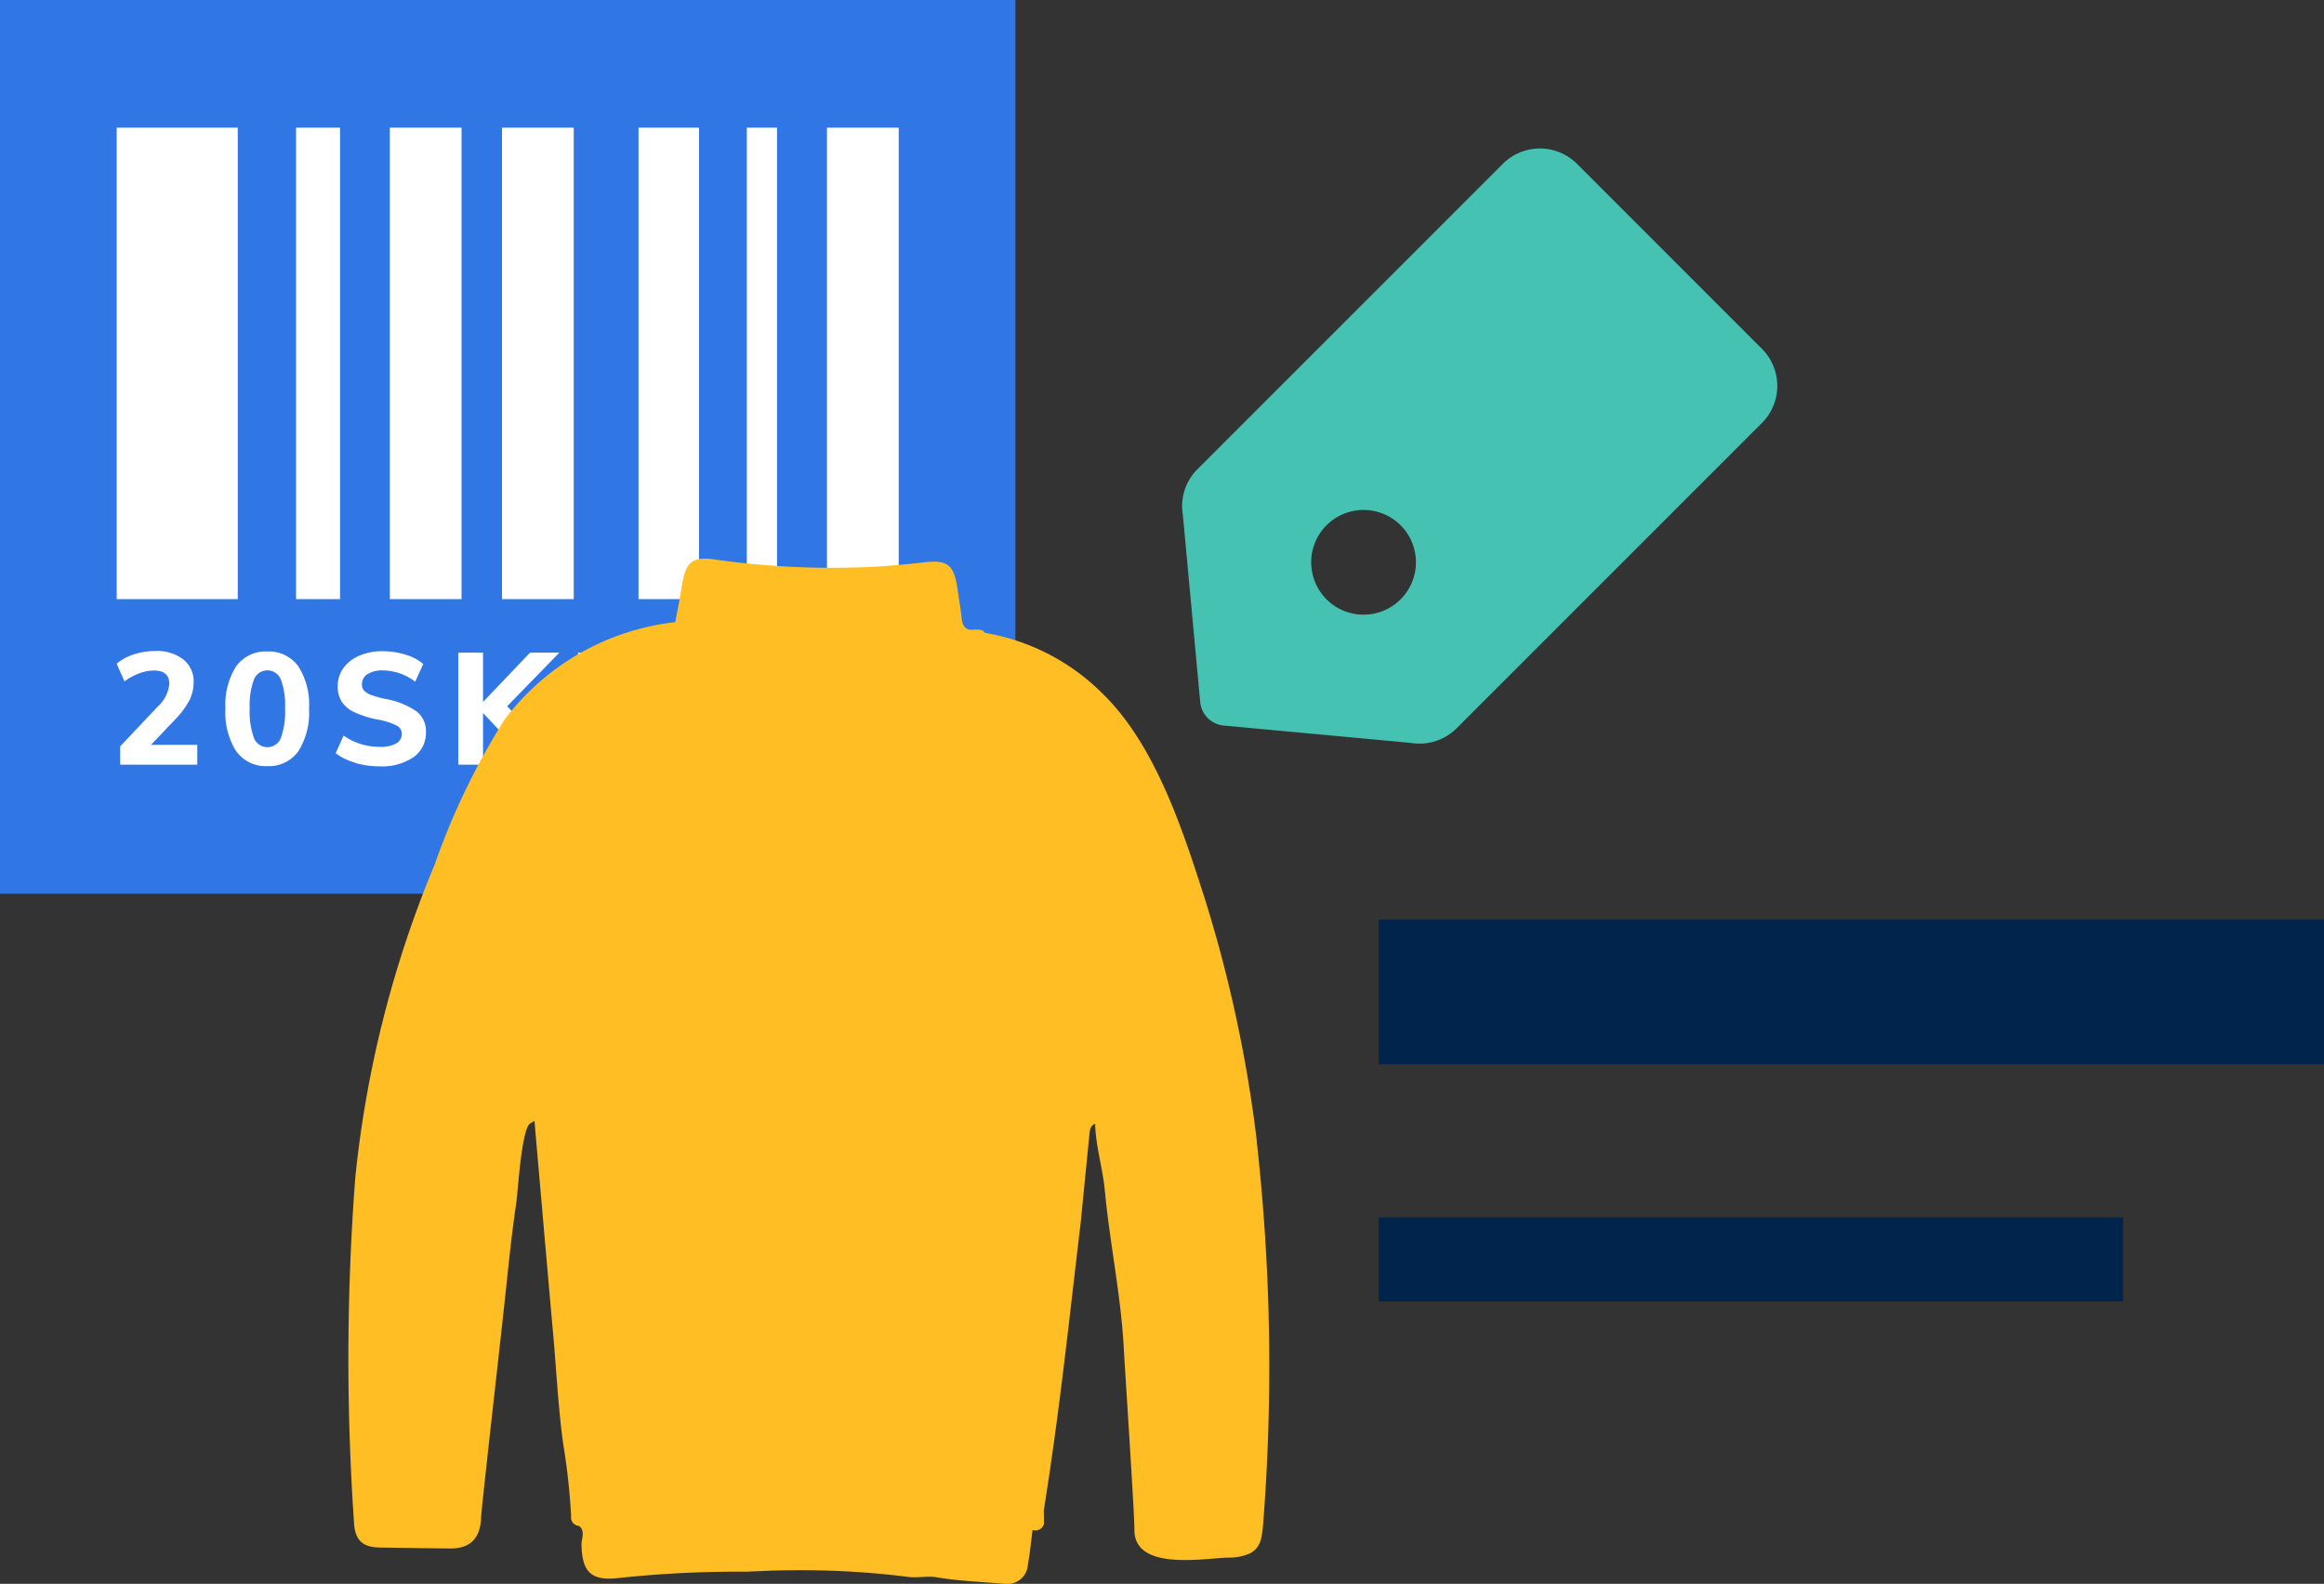
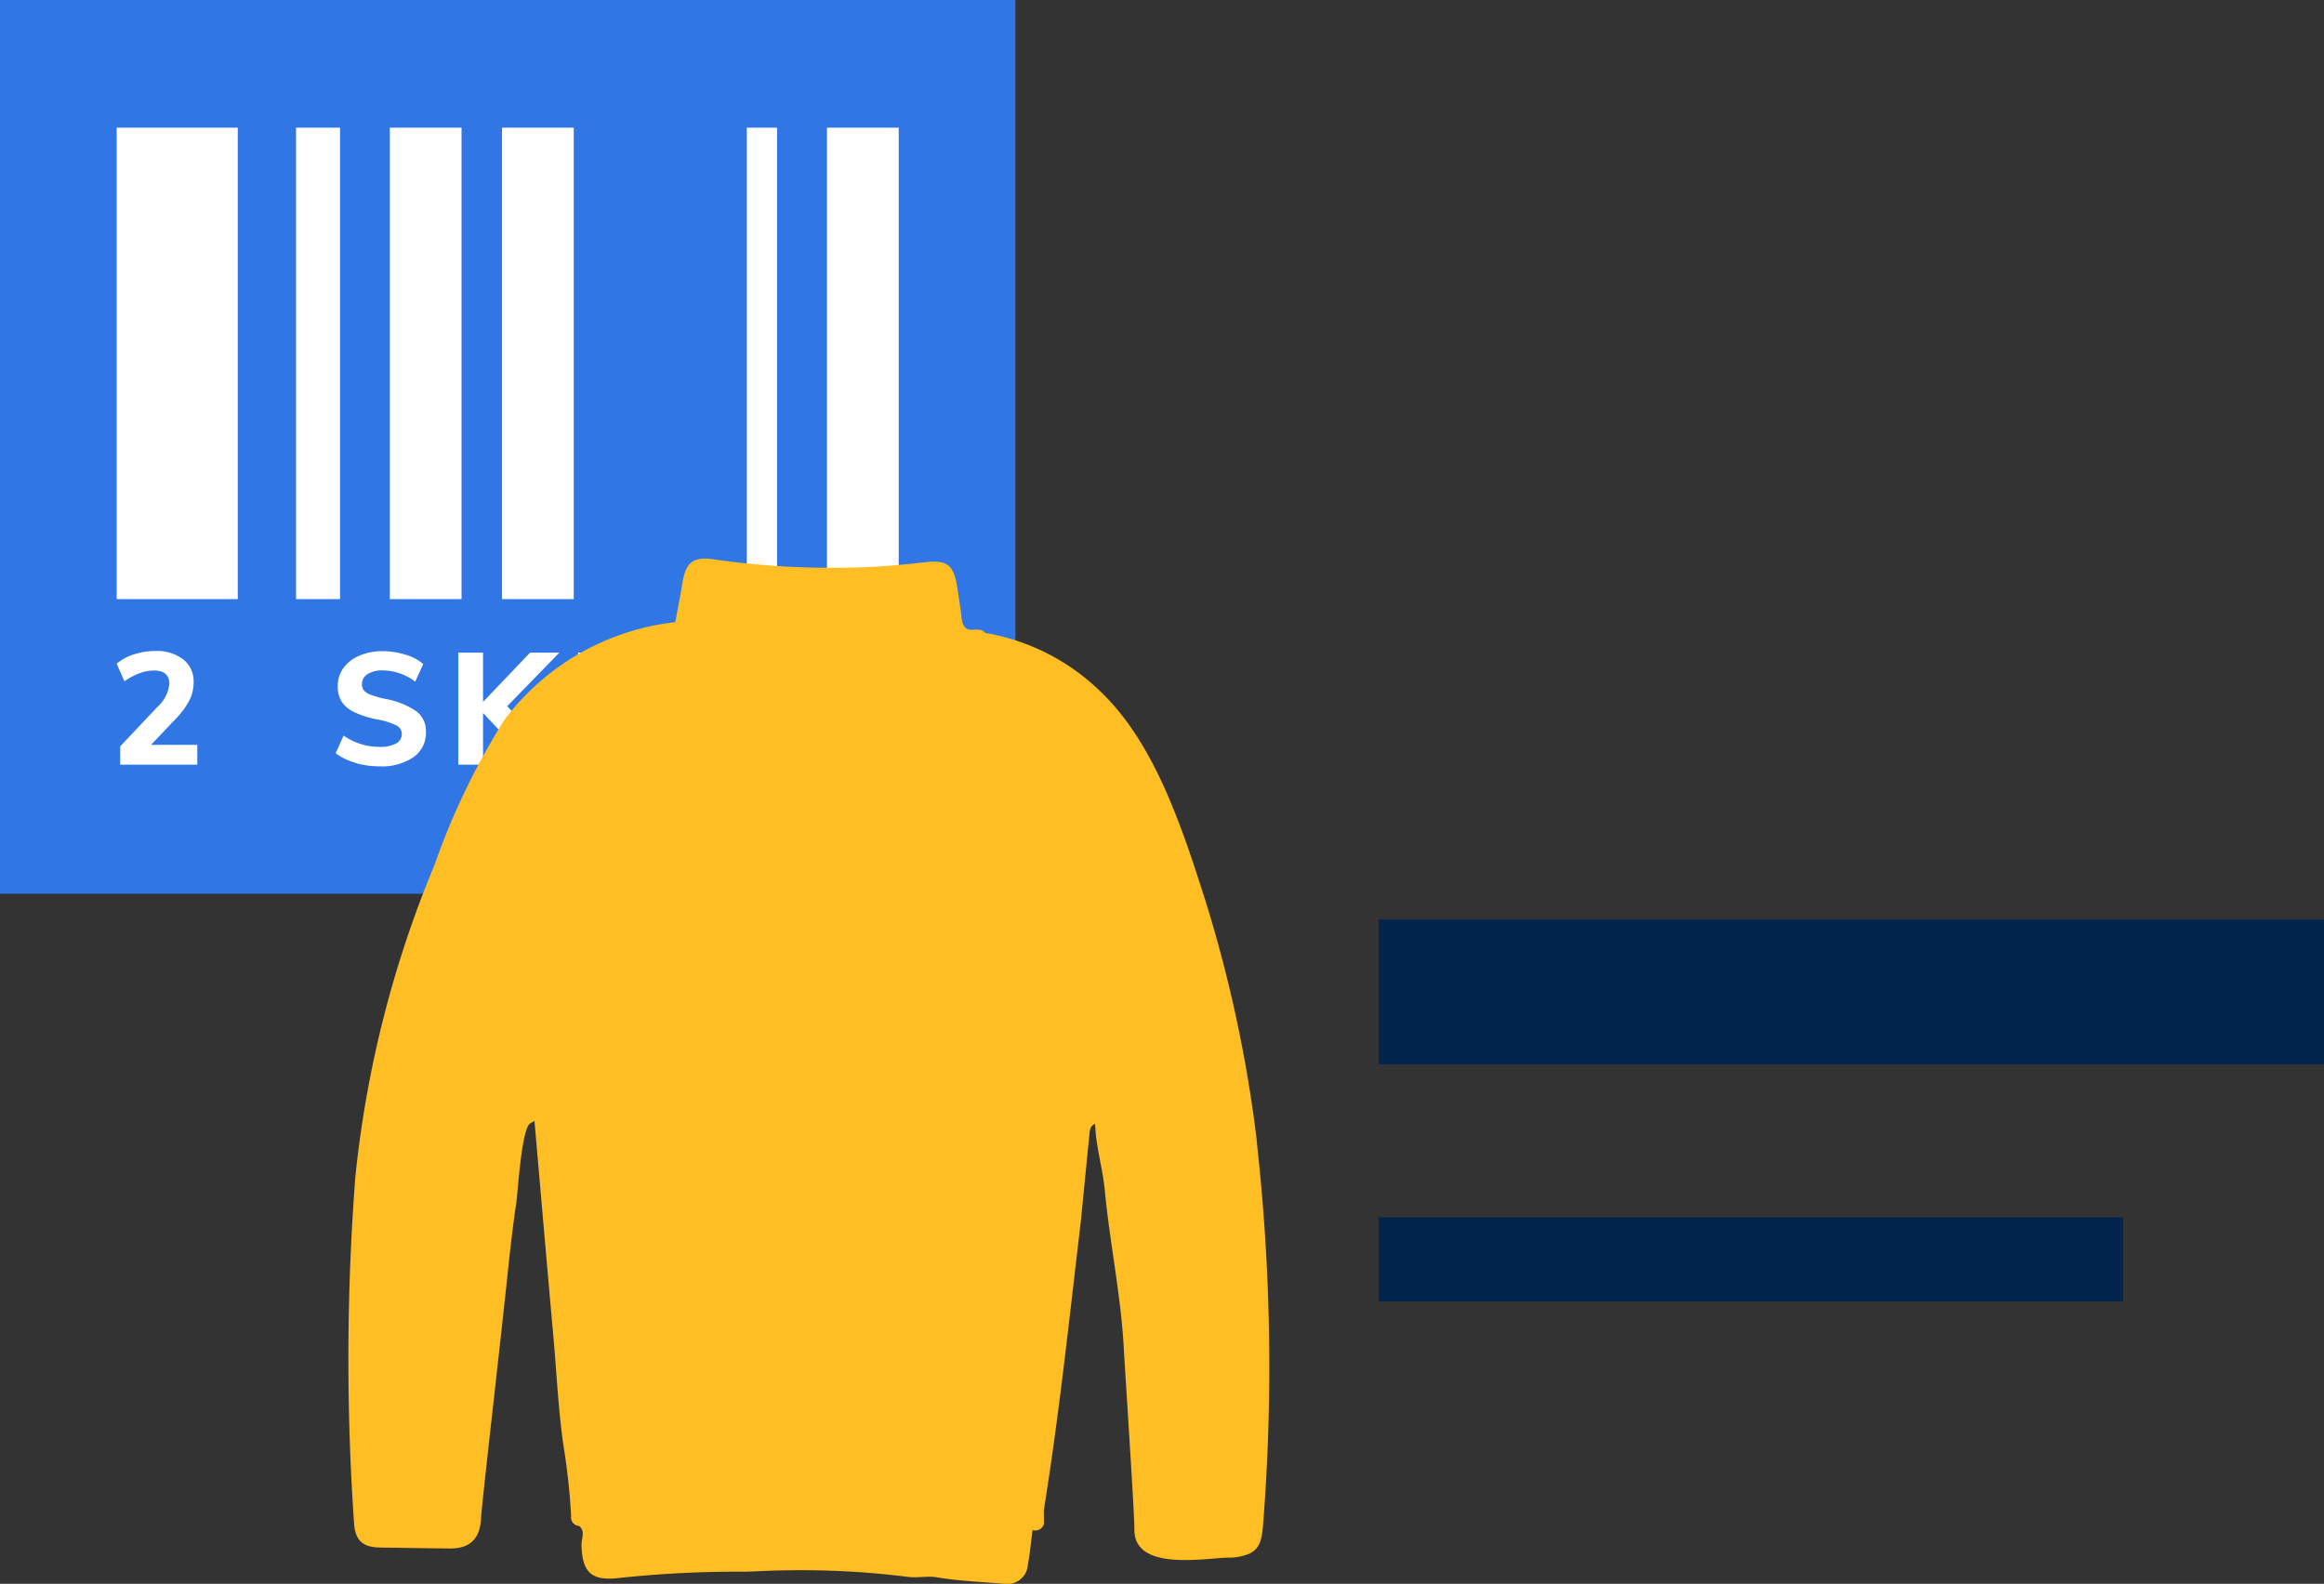
<svg xmlns="http://www.w3.org/2000/svg" width="75" height="51.115" viewBox="0 0 75 51.115">
  <rect x="0" y="0" width="75" height="51.115" fill="#333333" stroke="none" />
  <defs>
    <style>.a{fill:none;}.b{fill:#00244b;}.c{clip-path:url(#a);}.d{fill:#45c2b1;}.e{fill:#3076e5;}.f{fill:#fff;}.g{fill:#ffbe24;}</style>
    <clipPath id="a">
      <rect class="a" width="75" height="51.115" transform="translate(0 0)" />
    </clipPath>
  </defs>
  <g transform="translate(0 0)">
    <rect class="b" width="30.506" height="4.669" transform="translate(44.493 29.677)" />
    <rect class="b" width="24.023" height="2.713" transform="translate(44.494 39.287)" />
    <g class="c">
-       <path class="d" d="M48.5,5.287l-9.857,9.857a1.687,1.687,0,0,0-.494,1.193,1.611,1.611,0,0,0,.024.277l.56,6.042a.841.841,0,0,0,.76.76l6.042.56a1.691,1.691,0,0,0,1.471-.47l9.856-9.857a1.691,1.691,0,0,0,0-2.391l-5.97-5.971a1.692,1.692,0,0,0-2.392,0M45.2,16.952a1.69,1.69,0,1,1-2.39,0,1.692,1.692,0,0,1,2.39,0" />
      <rect class="e" width="32.769" height="28.844" transform="translate(0 0)" />
      <rect class="f" width="3.907" height="15.215" transform="translate(3.766 4.12)" />
-       <rect class="f" width="1.953" height="15.215" transform="translate(20.606 4.12)" />
      <rect class="f" width="0.977" height="15.215" transform="translate(24.1 4.12)" />
      <rect class="f" width="1.42" height="15.215" transform="translate(9.554 4.12)" />
      <rect class="f" width="2.315" height="15.215" transform="translate(12.58 4.12)" />
      <rect class="f" width="2.315" height="15.215" transform="translate(16.201 4.12)" />
      <rect class="f" width="2.315" height="15.215" transform="translate(26.688 4.12)" />
      <path class="f" d="M6.367,24.037v.641H3.878v-.59L5.084,22.81a1.135,1.135,0,0,0,.38-.739q0-.43-.493-.431a1.392,1.392,0,0,0-.472.089,2.07,2.07,0,0,0-.483.26l-.251-.57a1.625,1.625,0,0,1,.554-.3,2.243,2.243,0,0,1,.694-.11,1.388,1.388,0,0,1,.9.272.89.89,0,0,1,.336.729,1.3,1.3,0,0,1-.131.58,2.579,2.579,0,0,1-.438.6l-.806.847Z" />
-       <path class="f" d="M7.622,24.247a2.332,2.332,0,0,1-.346-1.38A2.287,2.287,0,0,1,7.624,21.5a1.167,1.167,0,0,1,1-.475,1.166,1.166,0,0,1,1,.475,2.28,2.28,0,0,1,.349,1.368,2.324,2.324,0,0,1-.347,1.38,1.162,1.162,0,0,1-1,.477,1.164,1.164,0,0,1-1-.477m1.437-.431a2.437,2.437,0,0,0,.136-.949,2.376,2.376,0,0,0-.136-.94.467.467,0,0,0-.867,0,2.372,2.372,0,0,0-.137.94,2.433,2.433,0,0,0,.137.949.465.465,0,0,0,.867,0" />
      <path class="f" d="M11.463,24.614a1.857,1.857,0,0,1-.631-.306l.257-.569a2.006,2.006,0,0,0,1.175.364,1.016,1.016,0,0,0,.52-.11.341.341,0,0,0,.183-.306.3.3,0,0,0-.167-.271,2.2,2.2,0,0,0-.593-.191,3.211,3.211,0,0,1-.762-.236.991.991,0,0,1-.416-.341.905.905,0,0,1-.13-.5.987.987,0,0,1,.181-.585,1.215,1.215,0,0,1,.511-.4,1.85,1.85,0,0,1,.76-.147,2.412,2.412,0,0,1,.741.114,1.5,1.5,0,0,1,.567.3L13.4,22a1.749,1.749,0,0,0-1.046-.364.876.876,0,0,0-.494.121.378.378,0,0,0-.179.331.3.3,0,0,0,.069.2.562.562,0,0,0,.231.141,3.493,3.493,0,0,0,.459.128,2.549,2.549,0,0,1,1,.4.8.8,0,0,1,.306.667.955.955,0,0,1-.395.808,1.811,1.811,0,0,1-1.1.3,2.839,2.839,0,0,1-.79-.11" />
      <path class="f" d="M18.119,24.678h-.96l-1.57-1.667v1.667h-.8V21.061h.8v1.591l1.518-1.591h.945L16.369,22.79Z" />
      <path class="f" d="M19.056,24.332a1.541,1.541,0,0,1-.4-1.147V21.061h.785v2.16a.97.97,0,0,0,.2.657.838.838,0,0,0,1.146,0,.958.958,0,0,0,.2-.654v-2.16h.785v2.124a1.537,1.537,0,0,1-.4,1.144,1.578,1.578,0,0,1-1.159.4,1.577,1.577,0,0,1-1.157-.393" />
      <path class="f" d="M23.11,24.247a2.332,2.332,0,0,1-.346-1.38,2.287,2.287,0,0,1,.348-1.368,1.292,1.292,0,0,1,2,0,2.28,2.28,0,0,1,.349,1.368,2.324,2.324,0,0,1-.347,1.38,1.293,1.293,0,0,1-2.006,0m1.437-.431a2.437,2.437,0,0,0,.136-.949,2.376,2.376,0,0,0-.136-.94.467.467,0,0,0-.867,0,2.372,2.372,0,0,0-.137.94,2.433,2.433,0,0,0,.137.949.465.465,0,0,0,.867,0" />
      <path class="f" d="M28.618,21.482A2.04,2.04,0,0,1,29,22.816a2.6,2.6,0,0,1-.182,1.023,1.428,1.428,0,0,1-.529.657,1.443,1.443,0,0,1-.818.229,2,2,0,0,1-.647-.106,1.522,1.522,0,0,1-.533-.3l.256-.57a1.522,1.522,0,0,0,.894.35.621.621,0,0,0,.545-.282,1.614,1.614,0,0,0,.219-.832.849.849,0,0,1-.334.31,1,1,0,0,1-.482.116,1.083,1.083,0,0,1-.567-.149,1.024,1.024,0,0,1-.39-.416,1.275,1.275,0,0,1-.141-.606,1.258,1.258,0,0,1,.159-.633,1.117,1.117,0,0,1,.442-.436,1.286,1.286,0,0,1,.635-.157,1.328,1.328,0,0,1,1.088.468m-.651,1.149a.585.585,0,0,0,.148-.416.592.592,0,0,0-.148-.418.55.55,0,0,0-.777,0,.6.6,0,0,0-.147.421.589.589,0,0,0,.147.416.5.5,0,0,0,.386.159.515.515,0,0,0,.391-.159" />
      <path class="g" d="M40.56,36.824a43.51,43.51,0,0,0-1.66-7.76c-.735-2.3-1.621-5.056-3.364-6.725a7.011,7.011,0,0,0-3.747-1.914c-.084-.124-.213-.1-.33-.108-.278.049-.4-.093-.426-.374-.032-.31-.087-.617-.131-.926-.111-.779-.314-.957-1.055-.872s-1.483.153-2.227.168a26.564,26.564,0,0,1-4.552-.257c-.718-.109-.942.088-1.056.813-.063.405-.146.806-.22,1.209a8.017,8.017,0,0,0-5.506,3.142,22.91,22.91,0,0,0-2.254,4.669,35.537,35.537,0,0,0-2.565,10.1,76.866,76.866,0,0,0-.045,11.108c.025.609.271.838.839.846.756.011,1.513.024,2.27.031.642,0,.969-.319.995-1,.016-.392.672-6.076.853-7.839.081-.776.169-1.549.283-2.32.054-.371.167-2.4.452-2.562l.134-.077a1.739,1.739,0,0,0,.118-.157,1.739,1.739,0,0,1-.118.157q.2,2.292.4,4.585.114,1.293.229,2.585c.092,1.089.149,2.182.3,3.262a21.34,21.34,0,0,1,.254,2.312.279.279,0,0,0,.263.327c.2.176.07.4.073.6.014.881.313,1.167,1.131,1.087a36.177,36.177,0,0,1,4.175-.211c.464-.016.928-.045,1.392-.045a27.493,27.493,0,0,1,3.836.212c.3.043.624-.038.925.013.728.124,1.46.147,2.191.212a.664.664,0,0,0,.755-.623c.069-.367.1-.742.151-1.113a2.605,2.605,0,0,0-.482-.169,2.605,2.605,0,0,1,.482.169.288.288,0,0,0,.367-.2c0-.142,0-.283-.005-.425q.093-.606.185-1.212c.4-2.7.687-5.411,1.01-8.12q.135-1.377.272-2.754c.016-.161.013-.328.19-.4.019.729.244,1.425.312,2.147.154,1.645.52,3.4.61,5.05.046.826.352,5.444.345,5.888-.021,1.351,2.2.942,3.019.915a1.686,1.686,0,0,0,.7-.131c.348-.175.389-.493.428-.851a65.313,65.313,0,0,0-.2-12.457M17.4,35.956a.8.8,0,0,0,.054-.119.8.8,0,0,1-.054.119" />
    </g>
  </g>
</svg>